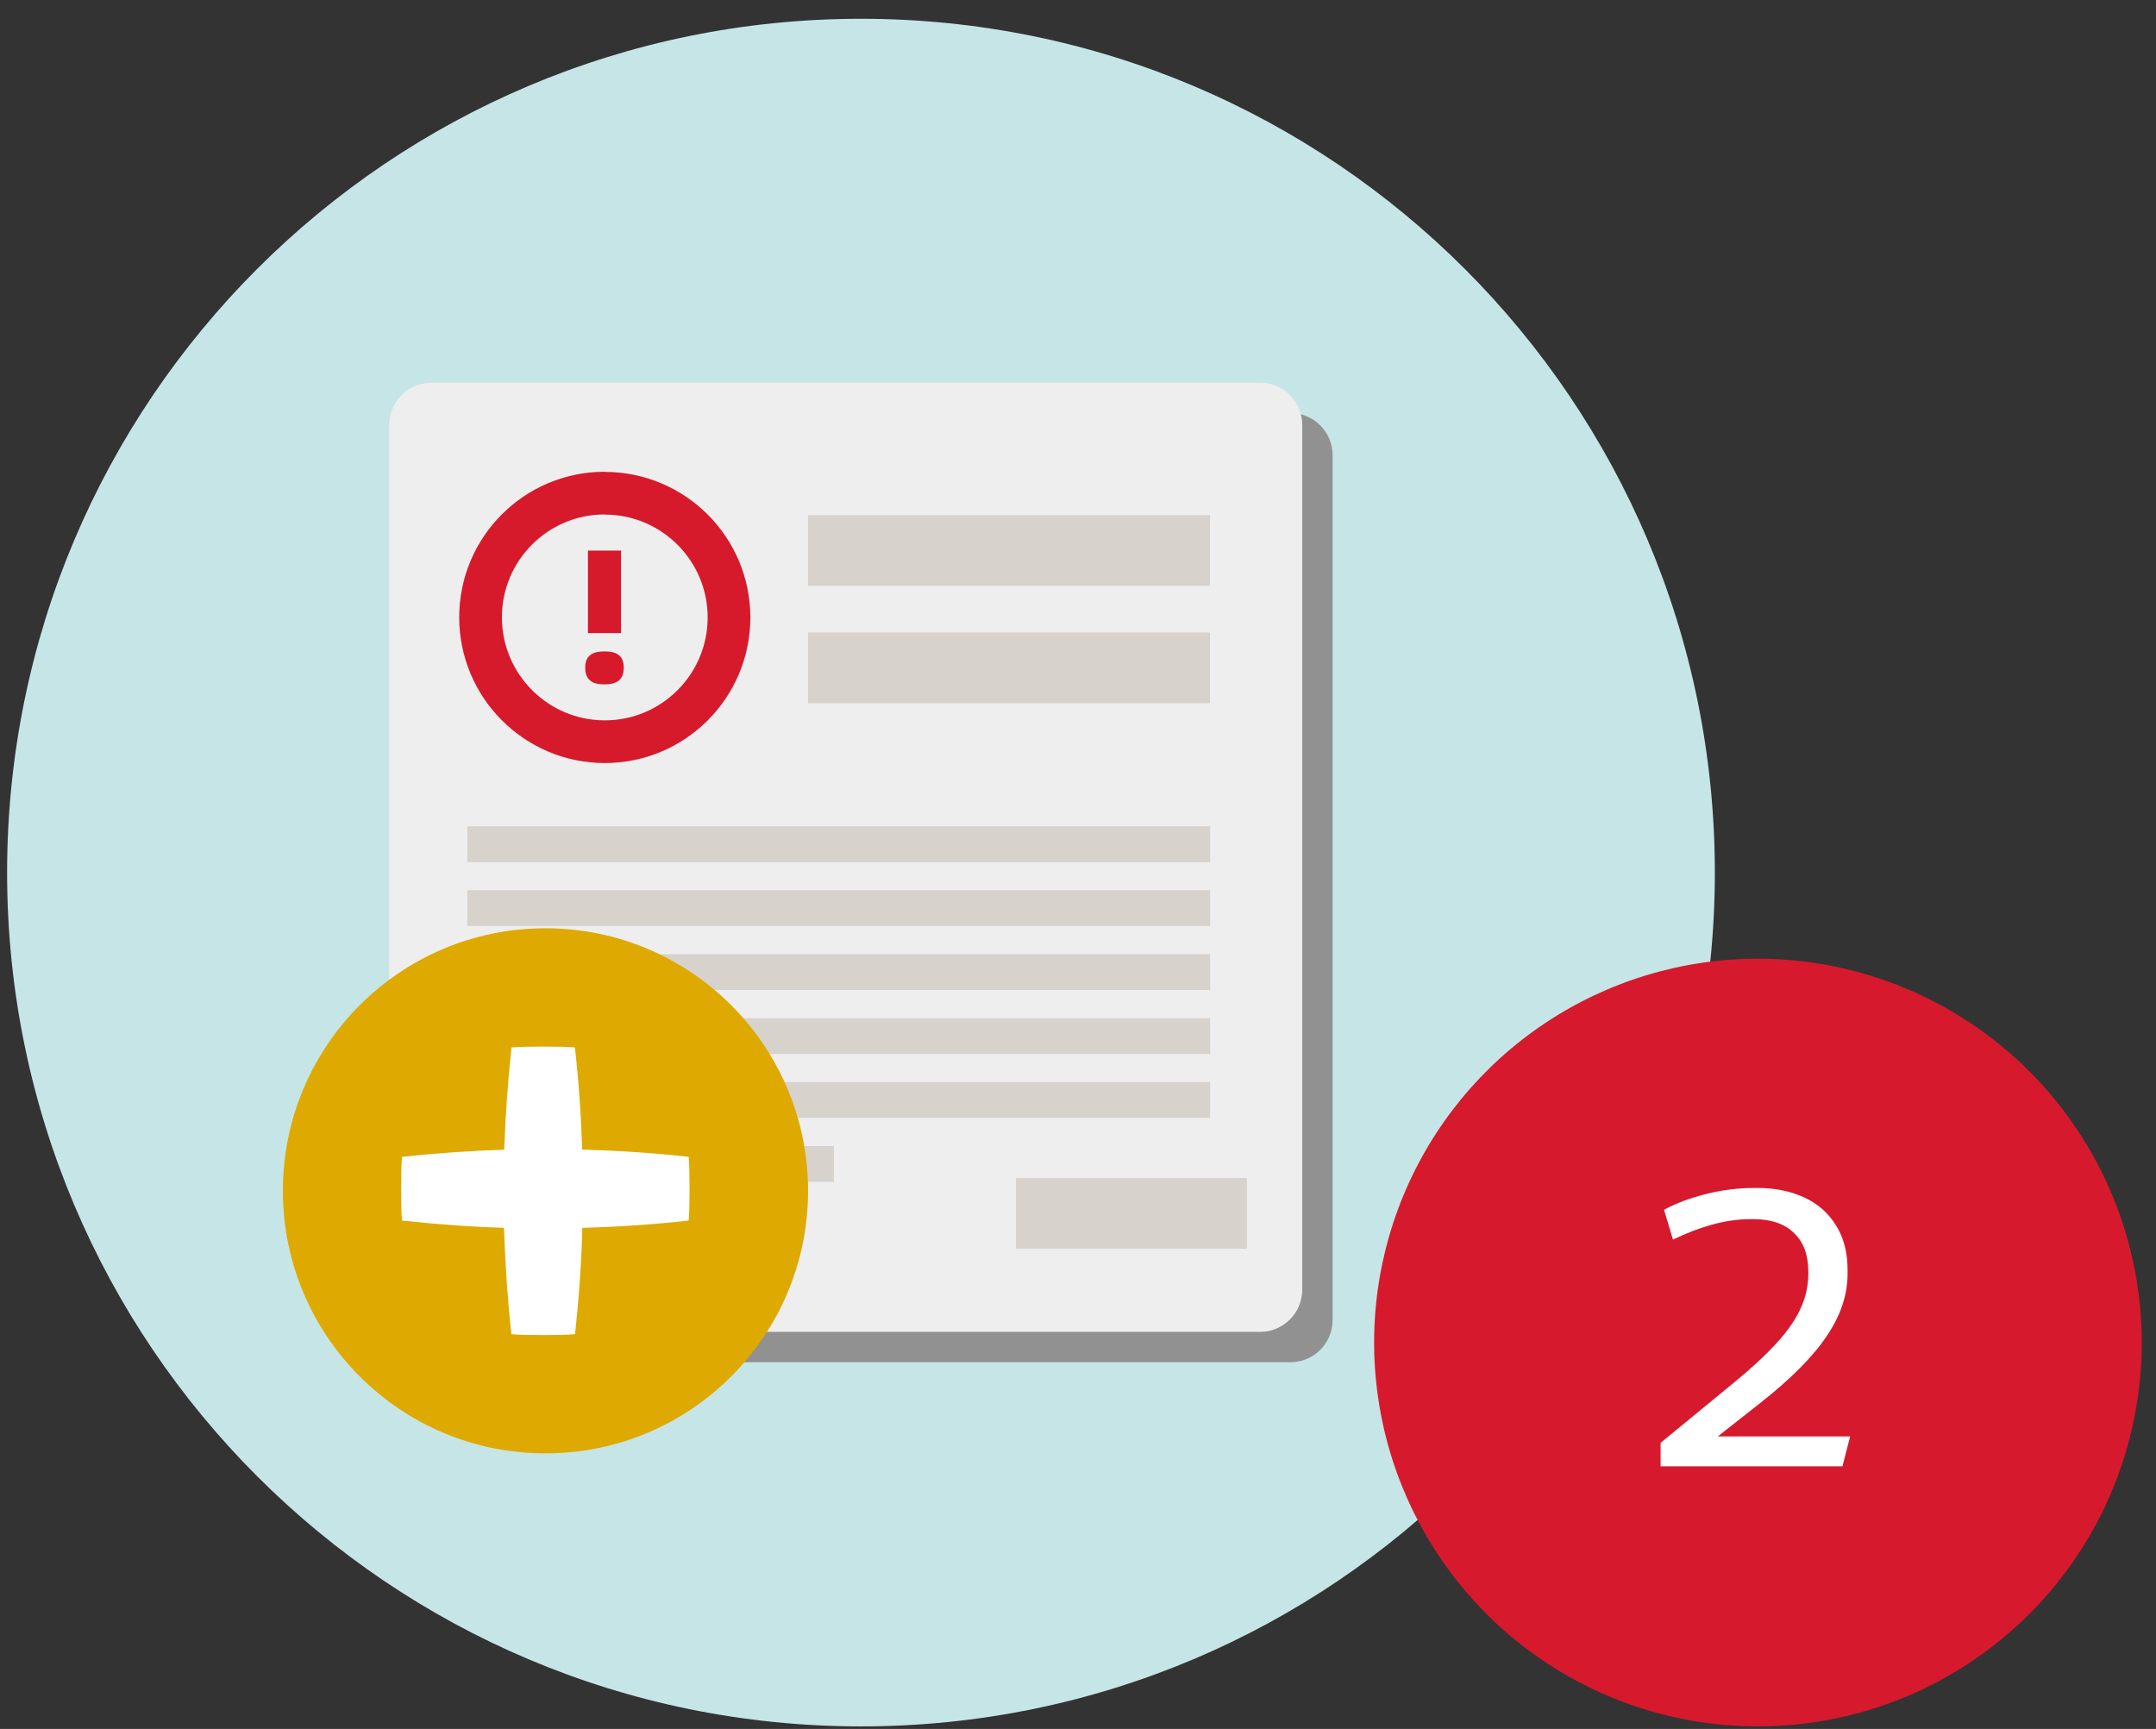
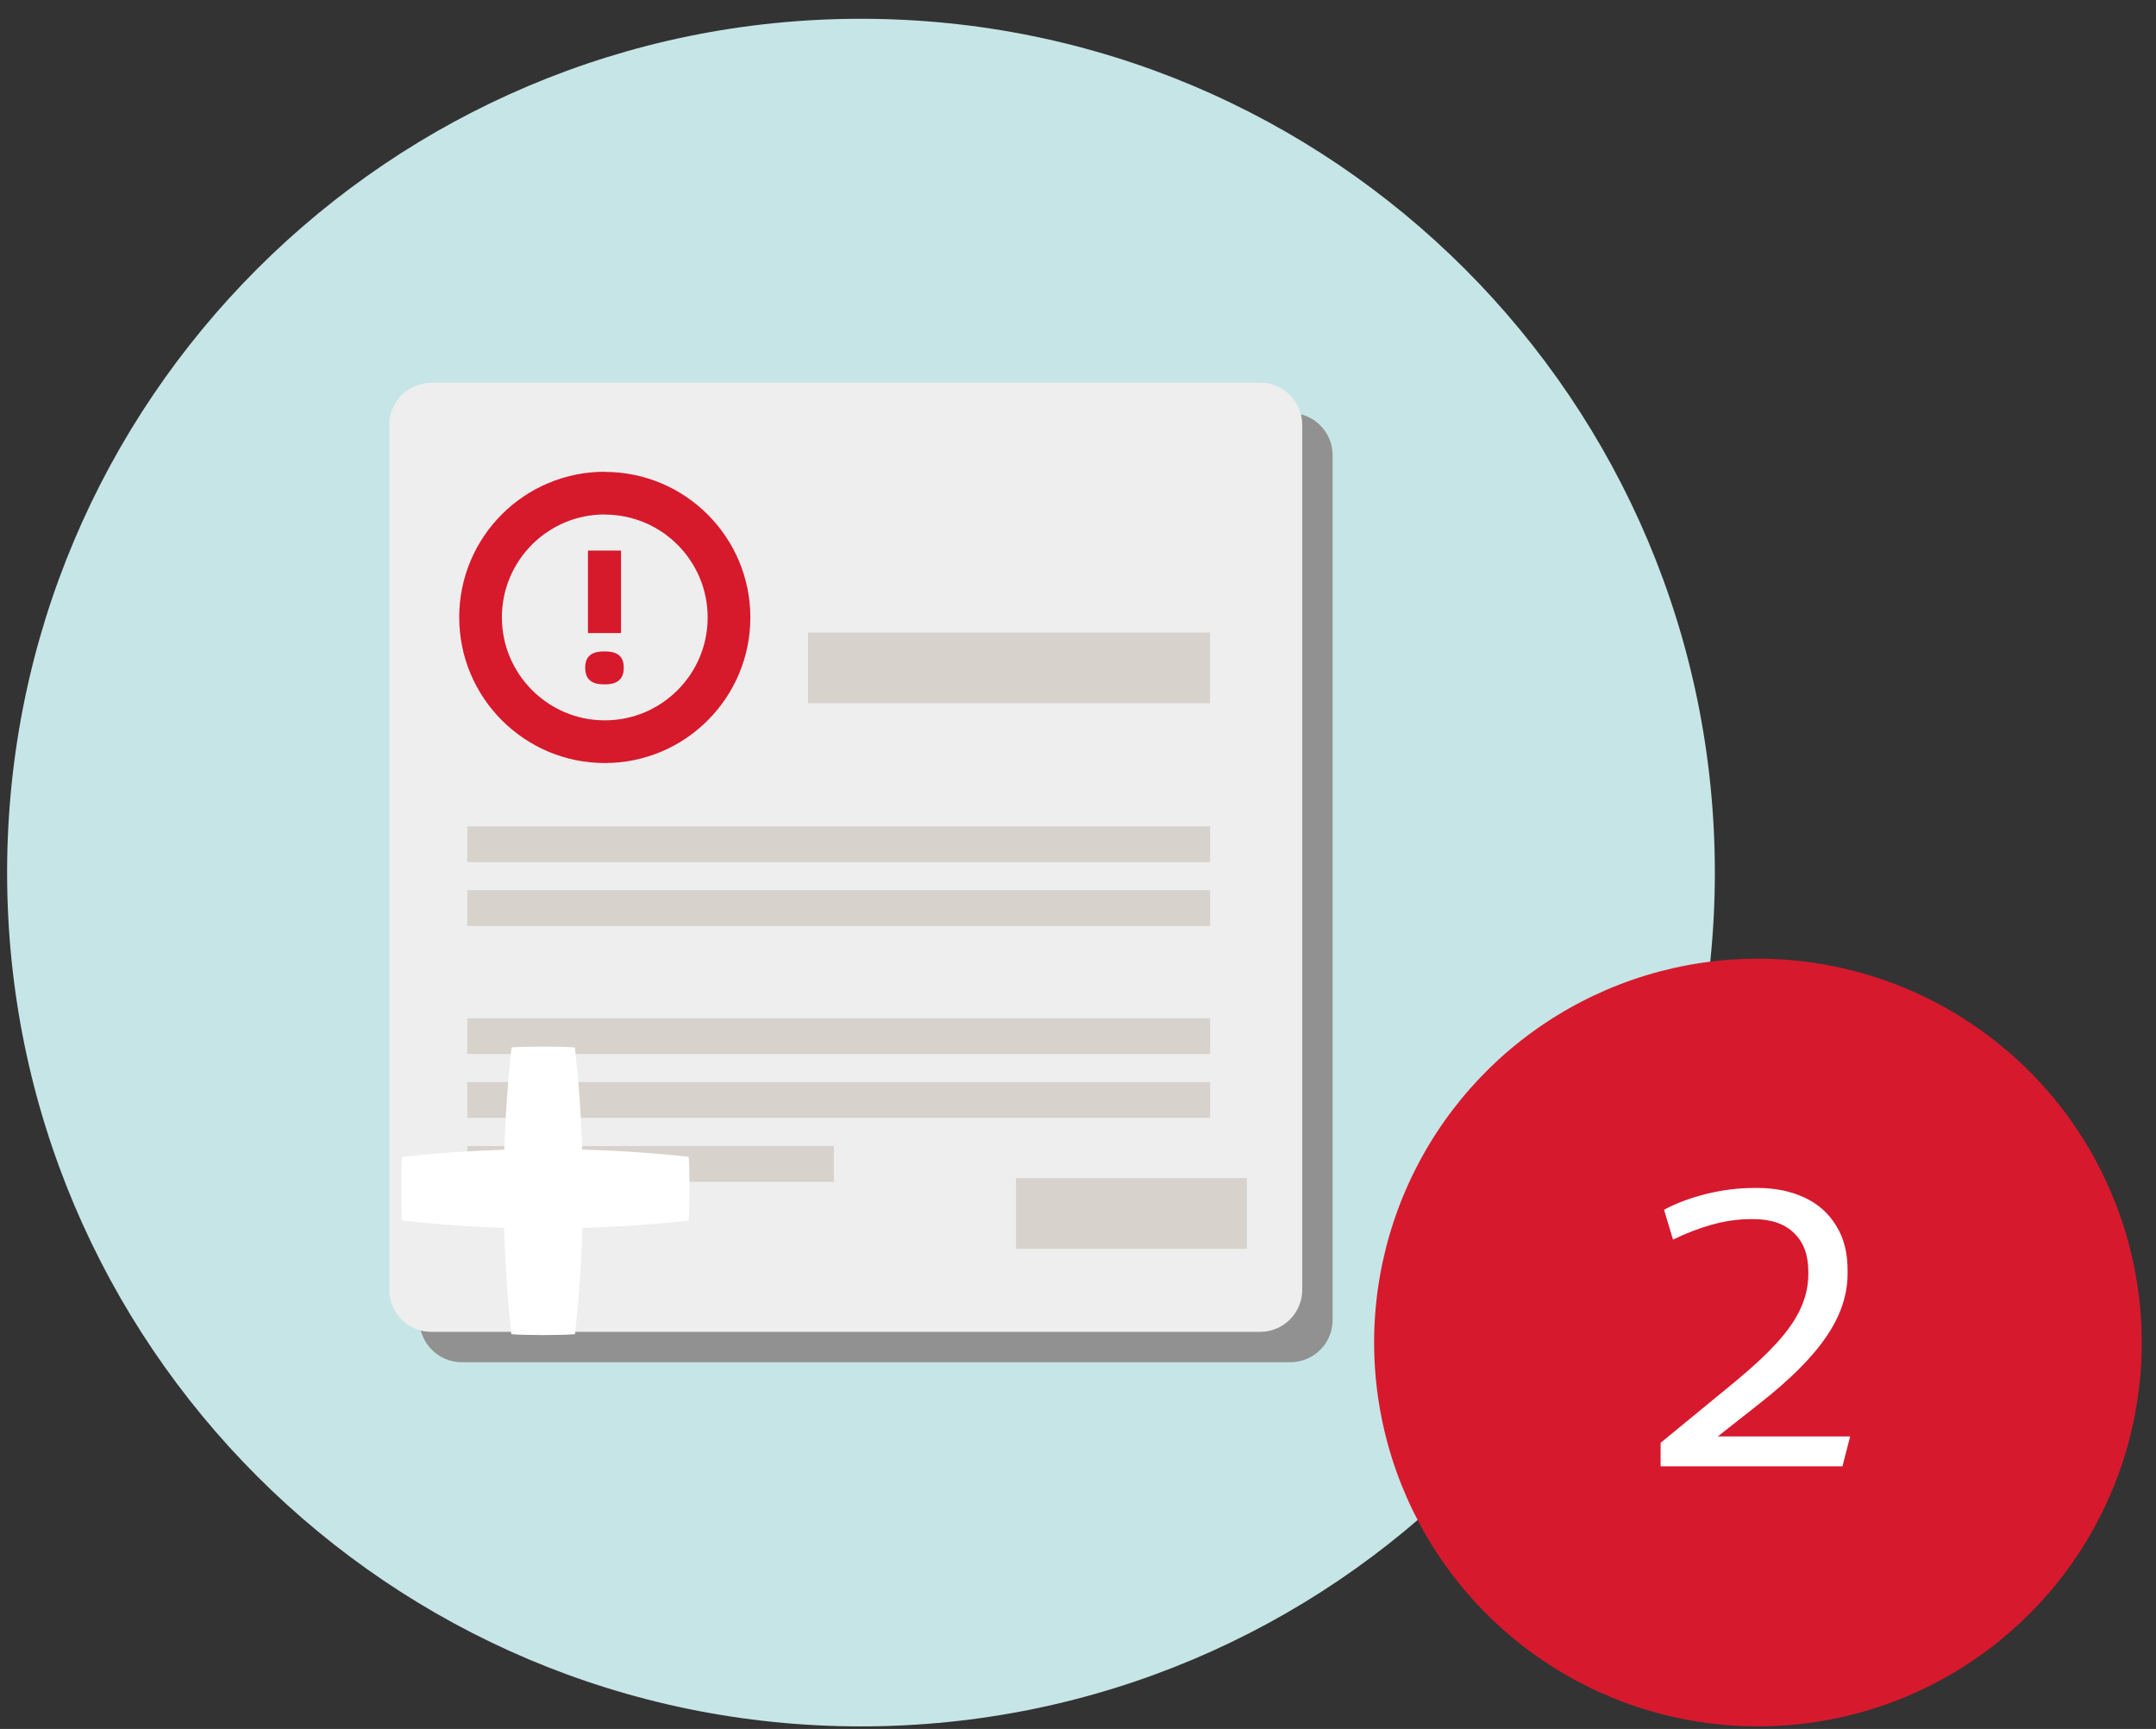
<svg xmlns="http://www.w3.org/2000/svg" width="101" height="81" viewBox="0 0 101 81" fill="none">
  <rect x="0" y="0" width="101" height="81" fill="#333333" stroke="none" />
  <g clip-path="url(#clip0_3708_28008)">
    <path d="M40.334 80.88C62.425 80.88 80.334 62.971 80.334 40.88C80.334 18.789 62.425 0.88 40.334 0.88C18.242 0.88 0.333 18.789 0.333 40.88C0.333 62.971 18.242 80.88 40.334 80.88Z" fill="#C6E5E6" />
    <path d="M21.631 19.349H60.451C61.545 19.349 62.427 20.237 62.427 21.324V61.843C62.427 62.937 61.538 63.818 60.451 63.818H21.631C20.536 63.818 19.655 62.93 19.655 61.843V21.331C19.655 20.237 20.544 19.356 21.631 19.356V19.349Z" fill="#919191" />
    <path d="M20.209 17.927H59.03C60.124 17.927 61.005 18.816 61.005 19.903V60.422C61.005 61.516 60.117 62.397 59.03 62.397H20.209C19.115 62.397 18.234 61.509 18.234 60.422V19.91C18.234 18.816 19.122 17.934 20.209 17.934V17.927Z" fill="#EEEEEE" />
    <path d="M56.692 38.713H21.894V40.39H56.692V38.713Z" fill="#D7D2CB" />
-     <path d="M56.685 24.131H37.853V27.442H56.685V24.131Z" fill="#D7D2CB" />
    <path d="M56.685 29.631H37.853V32.943H56.685V29.631Z" fill="#D7D2CB" />
    <path d="M58.412 55.192H47.596V58.503H58.412V55.192Z" fill="#D7D2CB" />
    <path d="M56.692 41.704H21.894V43.381H56.692V41.704Z" fill="#D7D2CB" />
-     <path d="M56.692 44.703H21.894V46.38H56.692V44.703Z" fill="#D7D2CB" />
    <path d="M56.692 47.702H21.894V49.379H56.692V47.702Z" fill="#D7D2CB" />
    <path d="M56.692 50.694H21.894V52.37H56.692V50.694Z" fill="#D7D2CB" />
    <path d="M39.062 53.692H21.894V55.369H39.062V53.692Z" fill="#D7D2CB" />
    <path d="M28.332 23.101C25.113 23.101 22.512 25.709 22.512 28.921C22.512 32.132 25.12 34.748 28.332 34.748C31.544 34.748 34.151 32.14 34.151 28.928C34.151 25.716 31.544 23.108 28.332 23.108" stroke="#D7192C" stroke-width="2" stroke-miterlimit="10" />
    <path d="M29.092 29.66H27.543V25.794H29.092V29.66ZM28.346 30.519H28.289C27.891 30.519 27.415 30.626 27.415 31.265V31.294C27.415 31.948 27.884 32.061 28.289 32.061H28.346C28.751 32.061 29.22 31.941 29.22 31.294V31.265C29.22 30.626 28.751 30.519 28.346 30.519Z" fill="#D7192C" />
-     <path d="M25.553 43.488C18.76 43.488 13.252 48.995 13.252 55.788C13.252 62.582 18.76 68.089 25.553 68.089C32.346 68.089 37.854 62.582 37.854 55.788C37.854 48.995 32.346 43.488 25.553 43.488Z" fill="#DEA900" />
    <path fill-rule="evenodd" clip-rule="evenodd" d="M26.946 49.073C26.448 49.016 24.459 49.016 23.961 49.073C23.791 50.651 23.677 52.257 23.62 53.863C22.014 53.913 20.415 54.026 18.831 54.197C18.781 54.694 18.781 56.691 18.831 57.181C20.408 57.352 22.007 57.473 23.613 57.522C23.663 59.199 23.777 60.855 23.954 62.504C24.445 62.561 26.441 62.561 26.939 62.504C27.116 60.862 27.237 59.199 27.28 57.522C28.95 57.48 30.613 57.366 32.261 57.181C32.318 56.691 32.318 54.694 32.261 54.197C30.613 54.012 28.95 53.905 27.273 53.856C27.223 52.25 27.109 50.651 26.932 49.073" fill="white" />
    <path d="M82.353 44.913C78.796 44.913 75.32 45.968 72.363 47.944C69.406 49.92 67.102 52.728 65.741 56.014C64.38 59.3 64.024 62.916 64.718 66.405C65.411 69.893 67.124 73.098 69.638 75.613C72.153 78.128 75.357 79.841 78.845 80.534C82.333 81.228 85.948 80.872 89.234 79.511C92.519 78.15 95.327 75.845 97.303 72.888C99.279 69.93 100.333 66.453 100.333 62.896C100.329 58.128 98.433 53.557 95.062 50.185C91.691 46.814 87.12 44.917 82.353 44.913Z" fill="#D7192D" />
    <path d="M77.793 67.595L81.252 64.755C82.093 64.061 82.759 63.441 83.252 62.895C83.759 62.335 84.126 61.801 84.353 61.295C84.593 60.775 84.713 60.235 84.713 59.675V59.575C84.713 58.801 84.493 58.201 84.052 57.775C83.612 57.335 82.972 57.115 82.132 57.115H82.032C81.433 57.115 80.819 57.201 80.192 57.375C79.579 57.548 78.972 57.781 78.373 58.075L77.953 56.675C78.526 56.368 79.186 56.121 79.933 55.935C80.679 55.748 81.433 55.655 82.192 55.655H82.332C83.146 55.655 83.873 55.801 84.513 56.095C85.153 56.388 85.653 56.828 86.013 57.415C86.373 57.988 86.552 58.681 86.552 59.495V59.675C86.552 60.661 86.226 61.635 85.573 62.595C84.933 63.555 83.892 64.601 82.453 65.735L80.472 67.295H86.672L86.312 68.695H77.793V67.595Z" fill="white" />
  </g>
  <defs>
    <clipPath id="clip0_3708_28008">
      <rect width="100" height="80" fill="white" transform="translate(0.333 0.88)" />
    </clipPath>
  </defs>
</svg>